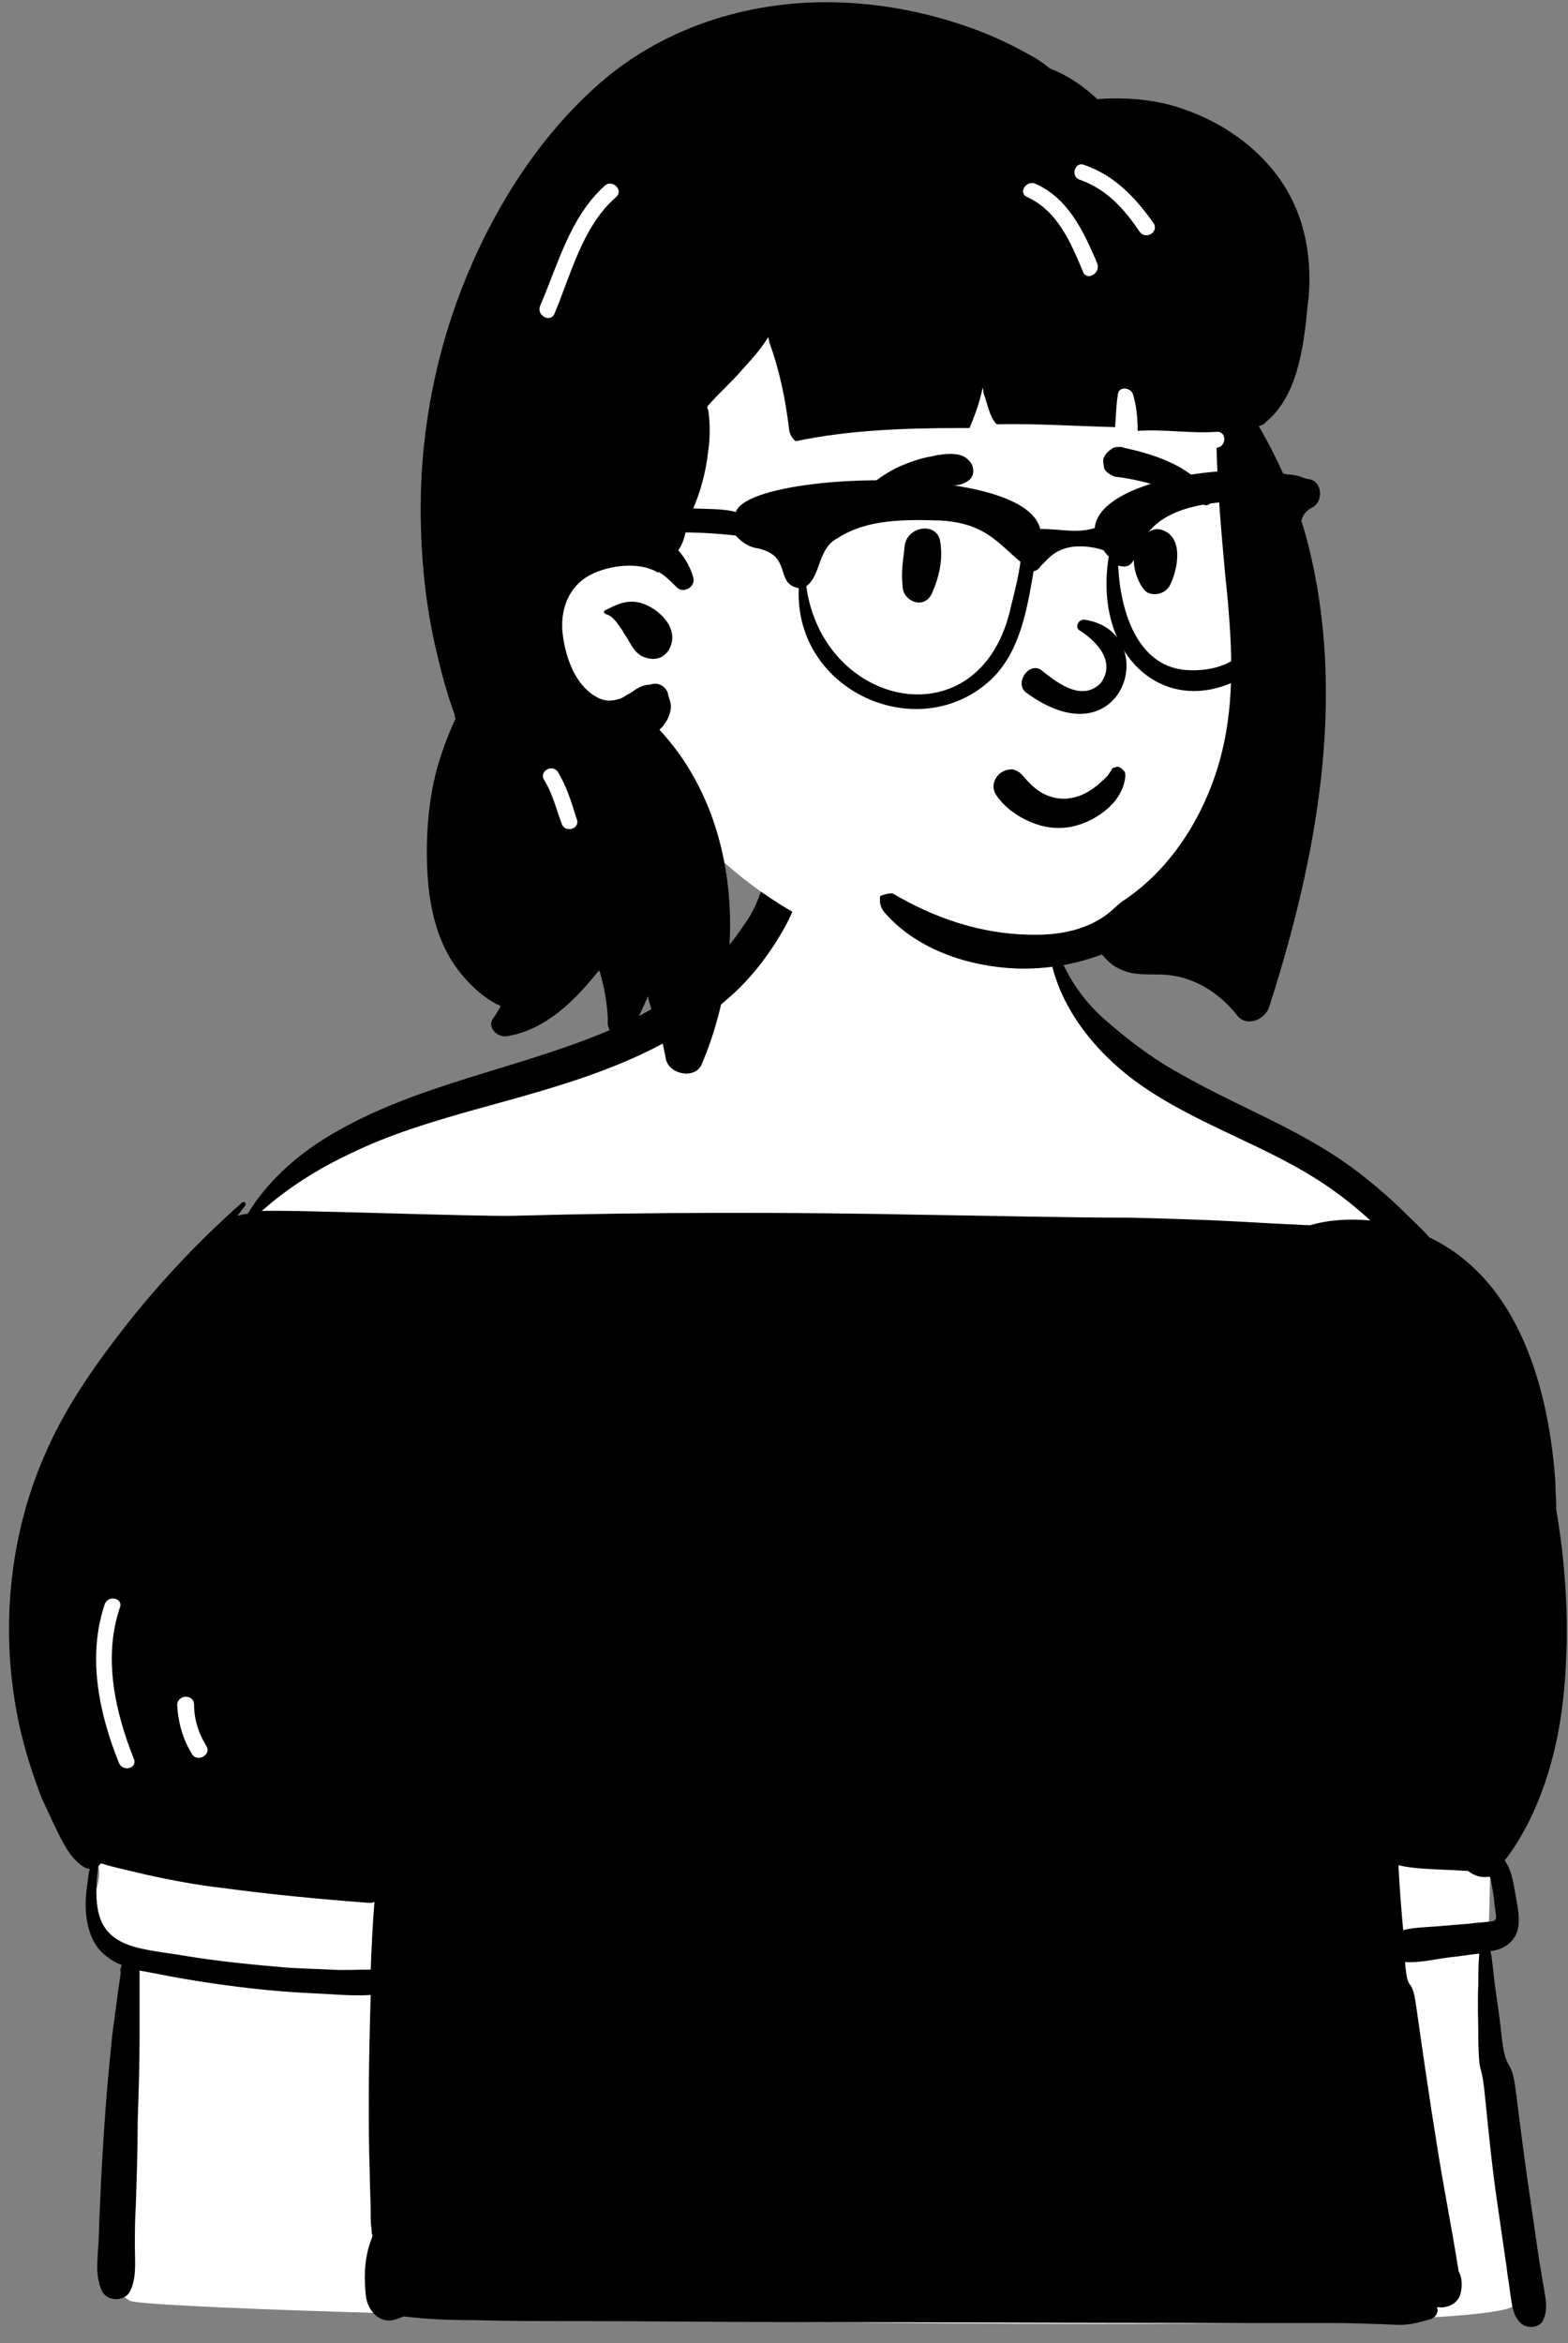
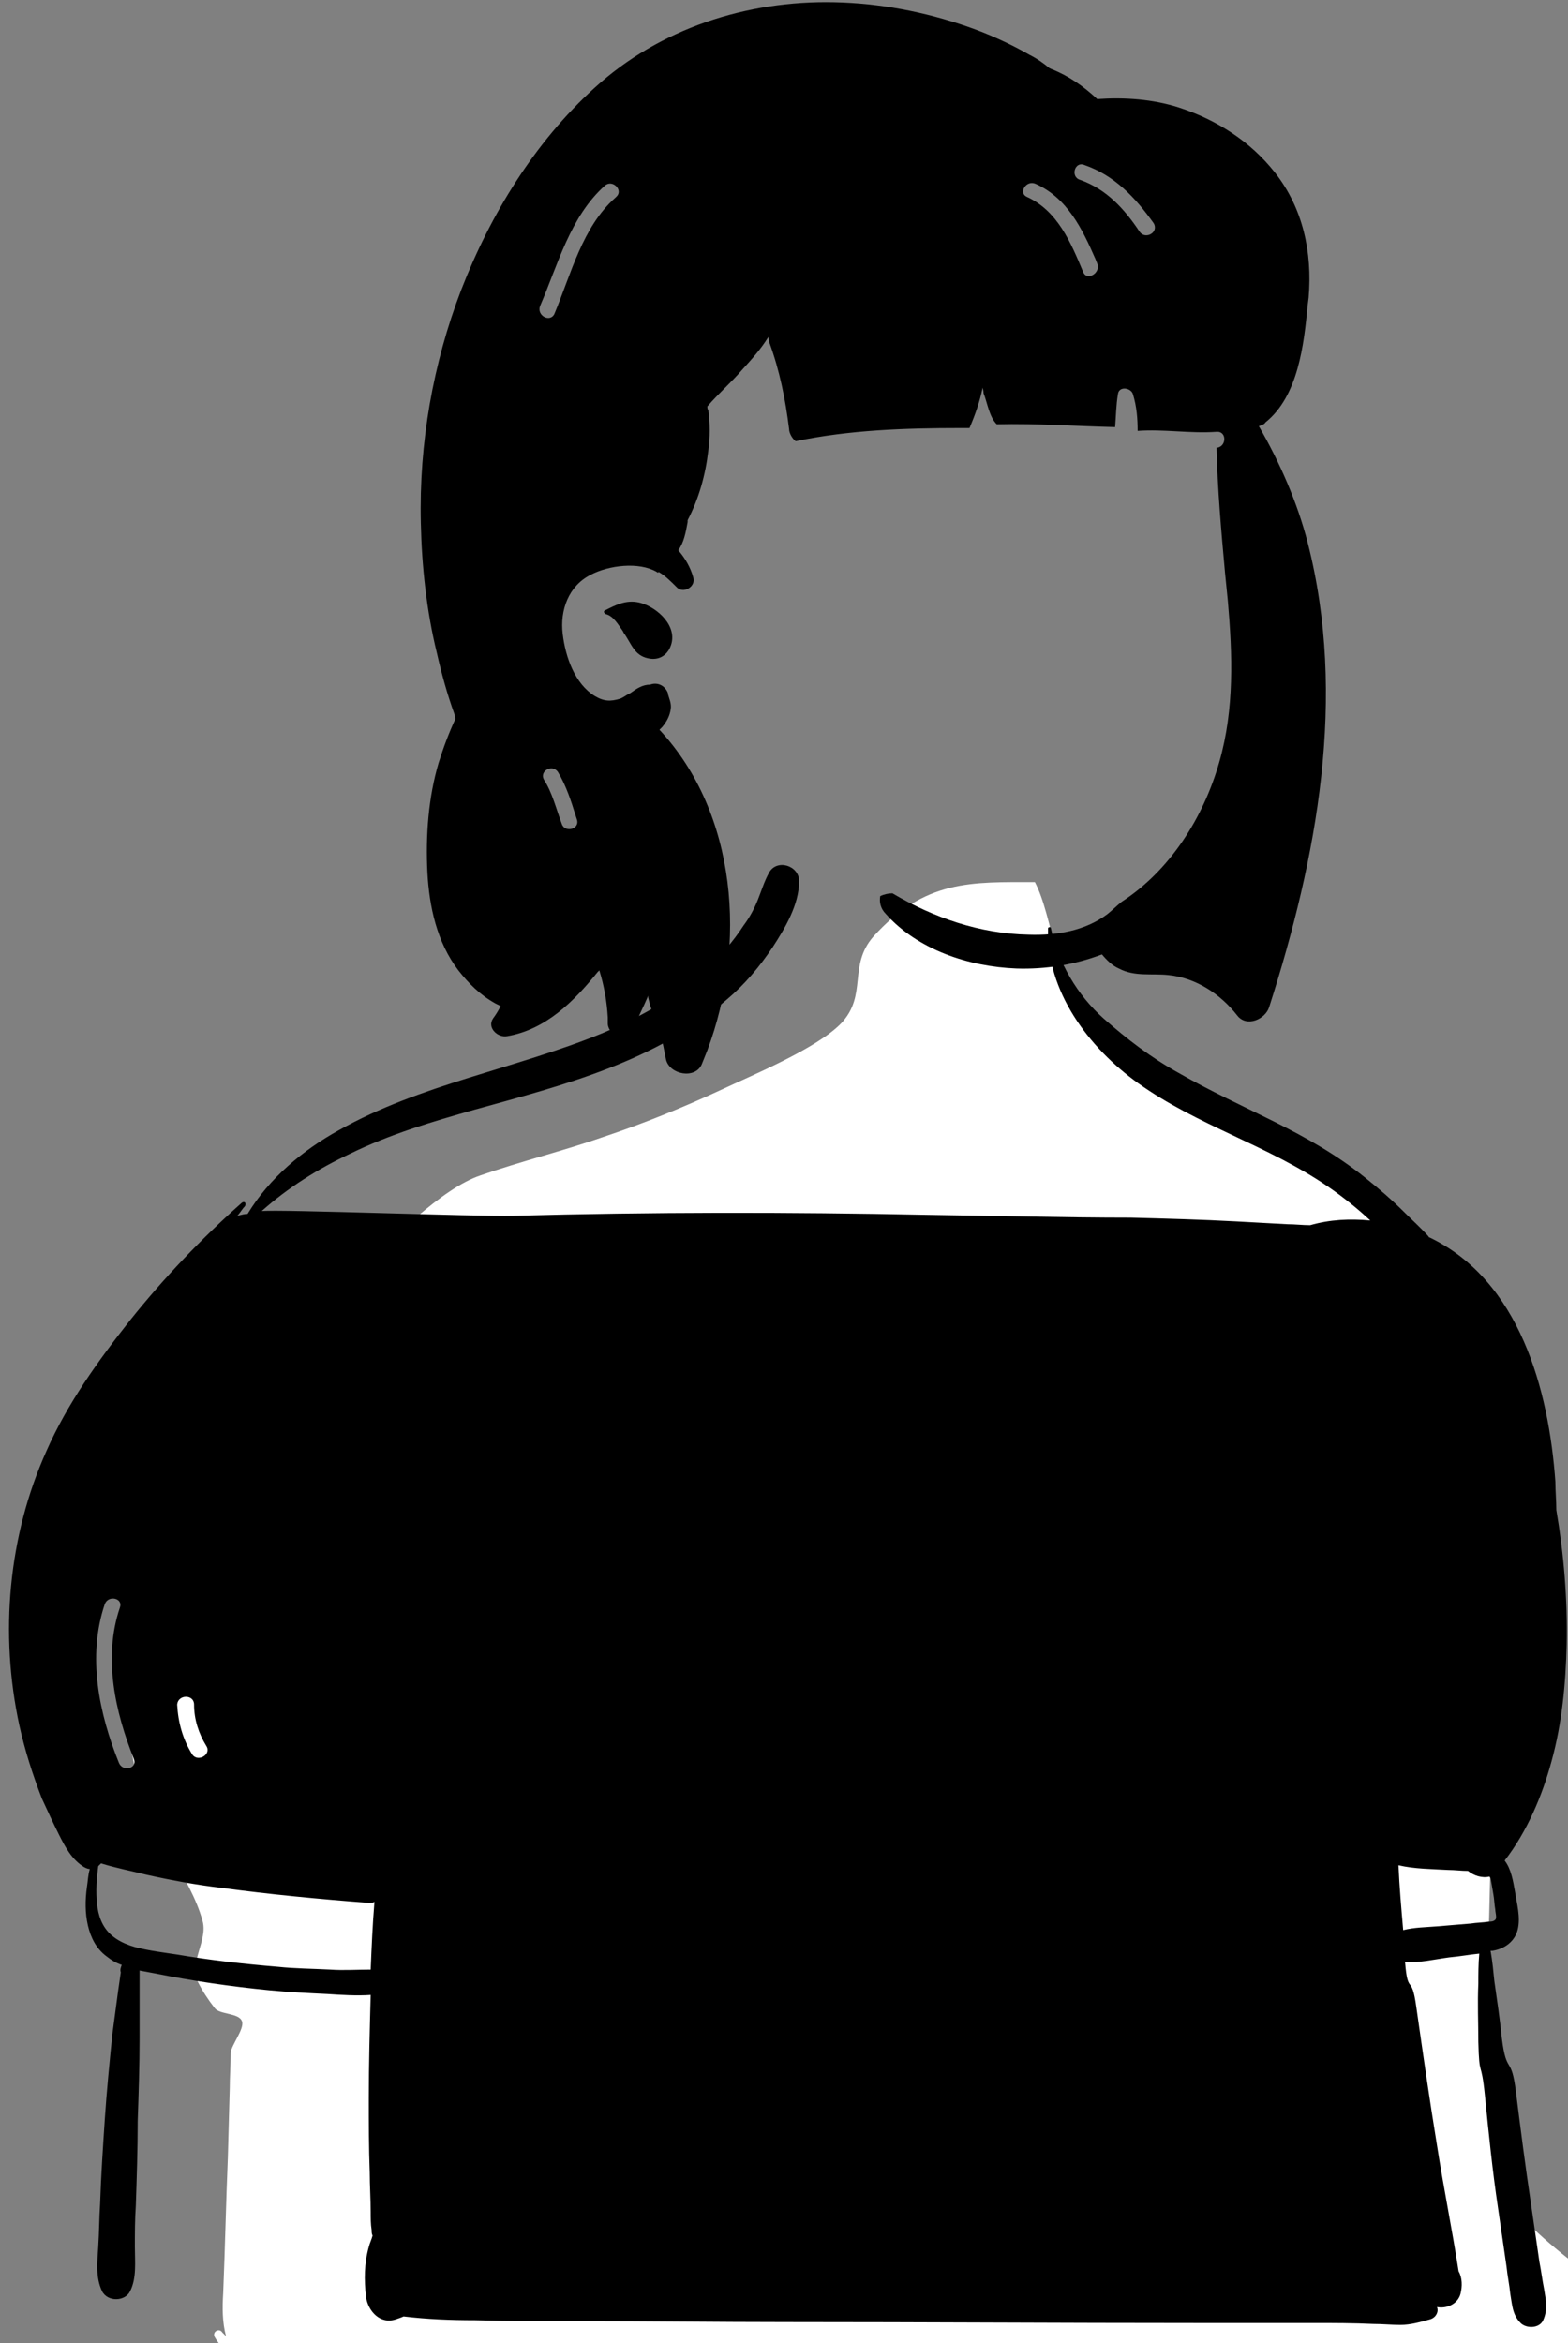
<svg xmlns="http://www.w3.org/2000/svg" height="249.3" preserveAspectRatio="xMidYMid meet" version="1.0" viewBox="-1.0 -0.2 166.9 249.3" width="166.9" zoomAndPan="magnify">
  <rect x="-1.0" y="-0.2" width="166.9" height="249.3" fill="#808080" stroke="none" />
  <g>
    <g>
      <g>
        <g>
          <g>
            <g clip-rule="evenodd" fill-rule="evenodd">
              <g id="change1_2">
-                 <path d="M127.3,95.4c-0.5-4.8-0.8-9.6-1-14.3 c-0.2-4.8,0.1-9.6,0.2-14.4c0.2-9.7,0.6-19.5-0.2-29.2c-0.7-9.2-2.4-18.3-5.1-27.1c-1.3-4.3-2.7-8.8-4.8-12.7 c-2.1-4-5.5-6.6-9.2-9.1c-4-2.6-7.9-5.2-11.8-7.9c-3.3-2.2-9.3-4.8-12-7.7c-2.9-3.1-3.4-10.8-5.3-14.4 C76.2-45,71-47.3,67-47.3c-6.7,0-11.7-0.3-17.2,5.8c-2.7,3.1-0.6,6.2-3.4,9.2c-2.6,2.7-9.4,5.5-12.8,7.1 c-4.1,1.9-8.3,3.6-12.5,5c-4.3,1.5-8.8,2.6-13.1,4.1c-4.2,1.4-9.6,7-12.8,10c-3,2.8-3.8,2.5-6,5.9c-5,7.4-10,14.9-14,23 c-2,4-3.9,8.2-4.6,12.7c-0.8,4.7,0,9.3,1.2,13.9c1.3,4.7,5.3,9.1,6.6,13.8c0.6,2.1-1.5,4.5-0.5,6.5c0.5,1,1.1,1.9,1.8,2.8 c0.5,0.7,2.6,0.5,2.9,1.4c0.3,0.8-1.2,2.6-1.2,3.4c0,1.2-0.1,2.5-0.1,3.7l-0.2,7.3c-0.2,4.8-0.3,9.7-0.5,14.5 c-0.1,1.6-0.1,3.1,0.3,4.6c-0.1-0.1-0.3-0.3-0.4-0.4c-0.3-0.5-1.1-0.1-0.8,0.5c0.5,0.9,1.2,1.5,2,2c1,1.4,146.8,4.6,147.5,0.4 c0.4-2.3-0.3-4.8-0.6-7.1C127.9,100.2,127.6,97.8,127.3,95.4z" fill="#FFF" transform="translate(31.056 135.053)" />
+                 <path d="M127.3,95.4c-0.5-4.8-0.8-9.6-1-14.3 c-0.2-4.8,0.1-9.6,0.2-14.4c0.2-9.7,0.6-19.5-0.2-29.2c-0.7-9.2-2.4-18.3-5.1-27.1c-1.3-4.3-2.7-8.8-4.8-12.7 c-2.1-4-5.5-6.6-9.2-9.1c-4-2.6-7.9-5.2-11.8-7.9c-3.3-2.2-9.3-4.8-12-7.7c-2.9-3.1-3.4-10.8-5.3-14.4 c-6.7,0-11.7-0.3-17.2,5.8c-2.7,3.1-0.6,6.2-3.4,9.2c-2.6,2.7-9.4,5.5-12.8,7.1 c-4.1,1.9-8.3,3.6-12.5,5c-4.3,1.5-8.8,2.6-13.1,4.1c-4.2,1.4-9.6,7-12.8,10c-3,2.8-3.8,2.5-6,5.9c-5,7.4-10,14.9-14,23 c-2,4-3.9,8.2-4.6,12.7c-0.8,4.7,0,9.3,1.2,13.9c1.3,4.7,5.3,9.1,6.6,13.8c0.6,2.1-1.5,4.5-0.5,6.5c0.5,1,1.1,1.9,1.8,2.8 c0.5,0.7,2.6,0.5,2.9,1.4c0.3,0.8-1.2,2.6-1.2,3.4c0,1.2-0.1,2.5-0.1,3.7l-0.2,7.3c-0.2,4.8-0.3,9.7-0.5,14.5 c-0.1,1.6-0.1,3.1,0.3,4.6c-0.1-0.1-0.3-0.3-0.4-0.4c-0.3-0.5-1.1-0.1-0.8,0.5c0.5,0.9,1.2,1.5,2,2c1,1.4,146.8,4.6,147.5,0.4 c0.4-2.3-0.3-4.8-0.6-7.1C127.9,100.2,127.6,97.8,127.3,95.4z" fill="#FFF" transform="translate(31.056 135.053)" />
              </g>
              <g id="change2_3">
                <path d="M-20.9,35.4c0.4-1,2-0.6,1.6,0.4c-1.8,5.3-0.5,11.1,1.5,16.1 c0.4,1-1.2,1.4-1.6,0.4C-21.5,47.1-22.8,41-20.9,35.4 M-8.5,65.6c5.2,0.7,10.4,1.2,15.7,1.6c0.2,0,0.4,0,0.6-0.1 c-0.2,2.4-0.3,4.8-0.4,7.2c-1.4,0-2.9,0.1-4.3,0c-1.9-0.1-3.7-0.1-5.6-0.3c-3.6-0.3-7.2-0.7-10.7-1.3c-1.3-0.2-3-0.4-4.5-0.8 c-1.4-0.4-2.7-1.1-3.4-2.4c-0.6-1.1-0.7-2.4-0.7-3.7c0-0.8,0.1-1.7,0.2-2.5c0.1-0.1,0.2-0.2,0.3-0.3c1.6,0.5,3.2,0.8,4.8,1.2 C-13.8,64.8-11.1,65.3-8.5,65.6 M-11.4,46.1c0,1.6,0.5,3.1,1.3,4.4c0.6,0.9-0.9,1.8-1.5,0.9c-1-1.6-1.5-3.4-1.6-5.3 C-13.1,45-11.4,45-11.4,46.1 M122.1,63.7c0.7,0,1.4,0.1,2.1,0.1c0.6,0.5,1.5,0.8,2.3,0.6c0,0.1,0.1,0.1,0.1,0.2 c0.1,0.5,0.2,1.1,0.3,1.7c0.1,0.5,0.1,1.1,0.2,1.6c0,0.3,0.2,0.9,0,1.1c-0.2,0.2-0.5,0.2-0.7,0.2c-0.6,0.1-1.3,0.1-1.9,0.2 c-1.2,0.1-2.4,0.2-3.6,0.3c-1.2,0.1-2.4,0.1-3.6,0.4c-0.2-2.3-0.4-4.6-0.5-6.9C118.5,63.6,120.4,63.6,122.1,63.7 M-25.8,59.9 c0.7,1.4,1.4,2.7,2.7,3.5c0.2,0.1,0.4,0.2,0.6,0.2c-0.2,0.7-0.2,1.3-0.3,1.9c-0.2,1.4-0.2,2.8,0.1,4.1c0.3,1.3,0.9,2.5,2,3.3 c0.5,0.4,1,0.7,1.6,0.9c-0.1,0.3-0.2,0.5-0.1,0.8c-0.1,0.7-0.2,1.4-0.3,2.1c-0.2,1.5-0.4,3-0.6,4.5c-0.3,3-0.6,6-0.8,9 c-0.2,3-0.4,6-0.5,9c-0.1,1.5-0.1,3.1-0.2,4.6c-0.1,1.6-0.3,3.2,0.4,4.7c0.6,1.2,2.5,1.1,3,0c0.7-1.4,0.5-3.1,0.5-4.7 c0-1.5,0-2.9,0.1-4.4c0.1-3,0.2-6,0.2-9c0.1-2.9,0.2-5.9,0.2-8.8c0-1.5,0-3.1,0-4.6c0-0.8,0-1.8,0-2.6 c0.5,0.1,1.1,0.2,1.6,0.3c4,0.8,8.1,1.4,12.2,1.8c2.1,0.2,4.1,0.3,6.2,0.4c1.5,0.1,3.1,0.2,4.6,0.1c-0.1,3.7-0.2,7.3-0.2,11 c0,2.6,0,5.3,0.1,7.9c0,1.4,0.1,2.8,0.1,4.2c0,0.6,0,1.3,0.1,1.9c0,0.2,0,0.4,0.1,0.6c-0.1,0.4-0.3,0.8-0.4,1.2 c-0.5,1.8-0.5,3.5-0.3,5.3c0.2,1.5,1.5,3,3.2,2.4c0.3-0.1,0.6-0.2,0.8-0.3c2.5,0.3,5,0.4,7.6,0.4c3.7,0.1,7.4,0.1,11.2,0.1 c7.3,0,14.6,0.1,21.9,0.1c14.7,0,29.4,0.1,44,0.1c4.1,0,8.1,0,12.2,0c2.1,0,4.2,0,6.3,0.1c1,0,2,0.1,2.9,0.1 c1.1,0,2.1-0.3,3.2-0.6c0.6-0.2,0.9-0.8,0.7-1.3c1,0.2,2.2-0.3,2.5-1.4c0.2-0.8,0.2-1.7-0.2-2.4v0c-0.7-4.5-1.6-8.9-2.3-13.4 c-0.8-4.9-1.5-9.8-2.2-14.7c-0.5-3.7-0.9-1.1-1.2-4.8c1.5,0.1,3.2-0.3,4.7-0.5c1.1-0.1,2.2-0.3,3.2-0.4 c-0.1,1.1-0.1,2.2-0.1,3.2c-0.1,2.1,0,4.1,0,6.2c0.1,4,0.3,1.7,0.7,5.7c0.4,4,0.8,8,1.4,12c0.3,2.1,0.6,4.1,0.9,6.2 c0.1,1,0.3,1.9,0.4,2.9c0.2,1.1,0.2,2.2,1.1,3.1c0.6,0.6,2,0.6,2.4-0.3c0.5-1.1,0.3-2.1,0.1-3.3c-0.2-1-0.3-1.9-0.5-2.9 c-0.3-2.1-0.6-4.1-0.9-6.2c-0.6-4-1.1-7.9-1.6-11.9c-0.5-4-1-1.7-1.5-5.7c-0.2-2-0.5-4-0.8-6.1c-0.1-1-0.2-2.1-0.4-3.2 c0.1,0,0.1,0,0.2,0c1.3-0.2,2.4-1,2.7-2.3c0.3-1.3-0.1-2.7-0.3-4c-0.2-1.1-0.4-2.4-1.1-3.3c2.4-3.1,4-6.9,5-10.6 c1.1-4,1.5-8.2,1.6-12.4c0.1-4.8-0.3-9.6-1.1-14.3c0-1-0.1-2-0.1-3c-0.7-9.8-3.8-21.4-13.4-26c0,0-0.1,0-0.1-0.1 c-0.8-0.9-1.7-1.7-2.5-2.5c-1.4-1.4-2.8-2.6-4.3-3.8c-3-2.4-6.2-4.2-9.6-5.9c-3.4-1.7-6.9-3.3-10.2-5.2 c-2.9-1.6-5.5-3.6-8-5.8c-2.8-2.5-4.8-5.9-5.6-9.6c0-0.2-0.3-0.1-0.3,0c-0.2,6.7,4.3,12.7,9.6,16.5c6.3,4.5,13.8,6.6,20.2,11 c1.6,1.1,3.1,2.3,4.5,3.6c-2.2-0.2-4.3-0.1-6.4,0.5c-0.8,0-1.6-0.1-2.4-0.1c-1.8-0.1-3.6-0.2-5.5-0.3 c-3.7-0.2-7.4-0.3-11.2-0.4C81.2-5.7,73.9-5.9,66.6-6c-14.7-0.3-29.3-0.3-44,0.1c-4,0.1-24.9-0.7-26.8-0.5 c2.8-2.5,6-4.5,9.4-6.1c4.3-2.1,8.7-3.4,13.3-4.7c9.4-2.6,19.3-5.1,26.8-11.7c1.9-1.6,3.5-3.5,4.9-5.6c1.3-2,2.8-4.5,2.8-7 c0-1.7-2.4-2.4-3.2-0.9c-0.5,0.9-0.8,1.9-1.2,2.9c-0.4,1-0.9,1.9-1.5,2.7c-1.1,1.7-2.5,3.3-4,4.7c-3.2,3-7.1,5.1-11.1,6.8 C22.7-21.5,12.7-19.9,4-15c-3.8,2.1-7.4,5.1-9.7,8.9C-6-6.1-6.4-6-6.8-5.9c0.3-0.3,0.5-0.7,0.8-1C-5.8-7.2-6-7.5-6.3-7.3 c-4.3,3.8-8.3,8-11.9,12.5c-3.4,4.3-6.7,8.9-8.9,13.9c-4.1,9.1-5,19.5-2.9,29.2c0.6,2.7,1.4,5.2,2.4,7.8 C-27,57.4-26.4,58.7-25.8,59.9" fill="inherit" transform="translate(31.056 135.053)" />
              </g>
            </g>
            <g clip-rule="evenodd" fill-rule="evenodd">
              <g id="change1_1">
-                 <path d="M19.8-32.8c12,0,27,13.7,31.4,19.5 c3.7,4.9,3.2,30.1,3.2,45.1c0,3.1-1.4,9.1-1.9,12c-1.9,11-10.1,20.2-26.3,20.2c-13.2,0-23.4-4.2-33.2-14.9 c-2.2-2.4-13.2,6.3-15.4,3.2c-5.9,0-10.7-54.7,0.7-71.1S7.8-32.8,19.8-32.8z" fill="#FFF" transform="translate(78.592 38.043)" />
-               </g>
+                 </g>
              <g id="change2_2">
                <path d="M-16.3-28.9c6.9-6.3,16.2-9.3,25.5-9.1c4.8,0.1,9.6,1,14.2,2.6 c2.3,0.8,4.5,1.8,6.6,3c0.8,0.4,1.5,0.9,2.1,1.4l0.2,0.1h0c1.8,0.7,3.4,1.8,4.9,3.2c2.9-0.2,5.9,0,8.7,0.9 c4,1.3,7.6,3.6,10.2,6.9c3,3.8,4,8.5,3.6,13.3l-0.1,0.8c-0.4,4.2-1,9.7-4.5,12.5C55,6.9,54.7,7,54.4,7.1 c2.2,3.8,4.1,8.1,5.2,12.4c4.2,16.4,1,33.5-4.1,49.4c-0.4,1.3-2.4,2.2-3.4,0.9c-1.8-2.3-4.4-4-7.3-4.3 c-1.8-0.2-3.6,0.2-5.3-0.7c-0.7-0.3-1.3-0.9-1.8-1.5c-2.9,1.1-6,1.6-9.1,1.5c-5.1-0.2-10.5-2-13.9-5.8 c-0.6-0.6-0.7-1.3-0.6-1.9c0.4-0.2,0.9-0.3,1.3-0.3c4.4,2.6,9.3,4.3,14.5,4.4c3,0.1,6-0.4,8.4-2.2c0.5-0.4,1-0.9,1.5-1.3 c5.1-3.3,8.7-8.9,10.4-14.9c1.6-5.6,1.4-11.4,0.9-17.1l-0.3-3c-0.4-4.4-0.8-8.9-0.9-13.3l0,0l0,0c1.1-0.1,1.1-1.8,0-1.7 c-2.8,0.2-5.6-0.3-8.4-0.1c0-1.3-0.1-2.6-0.5-3.9c-0.2-0.7-1.5-0.9-1.6,0c-0.2,1.2-0.2,2.3-0.3,3.5c-4.2-0.1-8.4-0.4-12.6-0.3 c-0.8-0.8-1-2.3-1.4-3.3C25.1,3.3,25,3.1,25,3c-0.3,1.5-0.8,2.9-1.4,4.3l-1,0c-5.8,0-11.8,0.2-17.5,1.4 C4.7,8.4,4.4,7.8,4.4,7.4C4,4.2,3.4,1.2,2.3-1.8L2.2-2.3c0,0,0-0.1,0-0.1C1.4-1.1,0.4,0-0.6,1.1C-1.2,1.8-1.8,2.4-2.4,3 C-3,3.6-3.7,4.3-4.3,5c0,0.1,0,0.3,0.1,0.4C-4,6.8-4,8.3-4.2,9.7c-0.3,2.6-1,5.1-2.2,7.4l0,0.2c-0.2,1.1-0.4,2.2-1,3 c0.7,0.8,1.3,1.8,1.6,2.9c0.3,1-1.1,1.8-1.8,1c-0.6-0.6-1.2-1.2-1.9-1.6c0,0.1-0.1,0.1-0.2,0c-1.9-1.1-5.1-0.7-7,0.3 c-2.4,1.2-3.3,3.8-3,6.3c0.3,2.5,1.3,5.3,3.4,6.6c1,0.6,1.7,0.6,2.7,0.3c0.3-0.1,0.7-0.4,0.9-0.5l0.2-0.1 c0.7-0.5,1.3-0.9,2.1-0.9c0.8-0.3,1.6,0.1,1.9,0.9l0,0.1c0.1,0.4,0.4,1,0.3,1.6c-0.1,0.7-0.4,1.3-0.9,1.9 c-0.1,0.1-0.2,0.2-0.3,0.3c8.3,8.9,9.3,22.9,5.1,34.1c-0.2,0.5-0.4,1-0.6,1.5c-0.7,1.6-3.4,1.1-3.8-0.5 c-0.1-0.5-0.2-1-0.3-1.5c-0.2-0.9-0.5-1.8-0.8-2.6l-0.1-0.3c-0.3-0.7-0.5-1.4-0.7-2.2l0-0.1c0,0,0-0.1,0-0.1l-0.4,0.9l0,0 l-1.3,2.8c-0.6,1.3-2.5,0.6-2.6-0.7l0,0c0-0.2,0-0.5,0-0.7c-0.1-1.7-0.4-3.4-0.9-5l-0.2,0.2c-2.5,3.1-5.5,6.1-9.6,6.8 c-1,0.2-2.2-0.9-1.5-1.9c0.3-0.4,0.6-0.9,0.8-1.3c-0.2-0.1-0.4-0.2-0.6-0.3c-1.6-0.9-2.8-2.1-3.9-3.5c-2.3-3-3.1-6.8-3.3-10.4 c-0.2-3.9,0.1-8,1.2-11.7c0.5-1.6,1.1-3.2,1.8-4.7c-0.1-0.1-0.1-0.3-0.1-0.4c-0.8-2.2-1.4-4.4-1.9-6.6 c-1.1-4.5-1.6-9.2-1.7-13.8C-35,8.9-33.5,0.4-30.5-7.4C-27.4-15.4-22.7-23.1-16.3-28.9z M-20.2,43.9c-0.6-0.9-2-0.1-1.5,0.8 l0,0c0.9,1.4,1.3,3.1,1.9,4.7c0.3,1,2,0.6,1.6-0.5l-0.1-0.3C-18.8,47-19.3,45.4-20.2,43.9z M-15.2,26.7l0.4-0.2 c1.2-0.6,2.3-1,3.7-0.5c1.9,0.7,3.9,2.8,2.7,4.9c-0.5,0.8-1.3,1.1-2.2,0.9c-1.5-0.3-1.8-1.6-2.6-2.7l-0.1-0.2 c-0.5-0.7-1-1.6-1.8-1.8C-15.3,27-15.4,26.8-15.2,26.7z M-14.1-17.2l0.1-0.1c0.8-0.7-0.4-1.9-1.2-1.2c-3.7,3.3-5,8.4-6.9,12.8 c-0.4,1,1,1.8,1.5,0.9C-18.8-9.1-17.6-14.1-14.1-17.2L-14.1-17.2z M30.6-18.7c-1-0.4-1.8,1-0.9,1.4l0,0c3.3,1.5,4.7,4.9,6,8 c0.4,1,1.9,0.1,1.5-0.9L37-10.7C35.6-13.9,34-17.2,30.6-18.7z M35.8-20.7c-1-0.4-1.5,1.3-0.4,1.6c2.8,1,4.7,3.1,6.3,5.5 c0.6,0.9,2.1,0.1,1.5-0.9C41.2-17.3,39-19.6,35.8-20.7z" fill="inherit" transform="translate(78.592 38.043)" />
              </g>
            </g>
            <g id="change2_1">
-               <path clip-rule="evenodd" d="M-3.5,9.9c-1.4-0.6-2.7-1.5-3.6-2.8c-0.3-0.4-0.4-0.9-0.3-1.3 C-7.3,5.4-7.1,5-6.7,4.7c0.4-0.3,0.8-0.4,1.3-0.4C-5,4.4-4.6,4.6-4.3,5l0.1,0.1c0.6,0.7,1.3,1.4,2.1,1.8 c0.8,0.4,1.7,0.6,2.6,0.5c1.7-0.2,2.9-1.1,4.2-2.4C4.8,4.8,5,4.6,5.1,4.4c0.1-0.2,0.2-0.3,0.4-0.3c0.2-0.1,0.4-0.1,0.5,0 c0.2,0.1,0.3,0.2,0.4,0.3C6.6,4.6,6.6,4.8,6.6,5C6.5,6.3,5.8,7.5,4.8,8.4c-1.1,1-2.5,1.7-3.9,2C-0.6,10.7-2.1,10.5-3.5,9.9 L-3.5,9.9z M1.7-10.5c1.6,1,4,3.2,2.3,5.6C1.9-2.7-1-5.2-2.4-6.3C-3.7-7.1-5.2-4.9-4-3.9c10.4,7.7,14.6-6.3,6.4-7.7 C1.6-11.8,1.2-10.8,1.7-10.5z M-16.9-19.4c0.2-2.2,3.5-2.7,3.8-0.5c0.3,1.9-0.1,3.7-0.9,5.5c-0.8,1.7-2.9,0.9-3.1-0.6 C-17.3-17.1-17-18.1-16.9-19.4z M8.5-20.4c0.5-0.6,1.1-1,1.9-0.8c2.5,0.7,1.8,4.3,0.9,6c-0.5,0.9-2,1.2-2.7,0.4 c-1.1-1.4-1.7-4.1-0.2-5.4C8.4-20.2,8.4-20.3,8.5-20.4z M-14-29l0.4-0.1c1.2-0.2,2.8-0.4,3.6,0.6c0.5,0.5,0.6,1.5,0,2 c-1.1,0.9-2.3,0.5-3.6,0.6c-1.1,0.1-2.1,0.2-3.1,0.5c-2.3,0.6-4.1,1.8-6.1,3.1c-0.3,0.2-0.5-0.2-0.4-0.4 c1.1-2.2,3.3-4,5.5-5.1C-16.6-28.3-15.3-28.8-14-29z M6.2-30l0.3,0.1c3.3,0.7,7.6,2.1,9.2,5.3c0.1,0.5,0,0.6-0.1,0.6l0,0 c0,0.1-0.1,0.1-0.3,0.2c-0.1,0-0.1,0-0.2,0c-0.7-0.2-1.3-0.4-1.8-0.7l-0.6-0.3c-0.7-0.3-1.4-0.7-2.1-0.9 c-1.6-0.5-3.2-0.9-4.8-1.1c-0.4,0-0.7-0.2-1-0.4c-0.3-0.2-0.5-0.5-0.5-0.8c-0.1-0.5-0.1-0.8,0.2-1.2c0.2-0.3,0.5-0.5,0.8-0.7 C5.5-30,5.8-30,6.2-30z" fill="inherit" fill-rule="evenodd" transform="translate(112.183 77.354)" />
-             </g>
+               </g>
            <g id="change2_4">
-               <path clip-rule="evenodd" d="M43.1-20.2c-1.4,1.9-4.1,2.5-6.5,2.3c-5.2-0.5-6.9-6.5-7.1-11.1 c3.5,1-0.3-6,11.7-6.8c4.2-0.4,3.1,2.2,4.9,4.1C46.2-27.8,45.5-23.5,43.1-20.2 M18.1-24.7C15-10.2-1.9-13.7-3.7-26.8 c1.6-1.2,1.2-4,3.3-5.1c3.2-2.1,7.3-2,11-1.9c4.7,0.3,6,2.3,8.5,4.4C18.9-27.9,18.5-26.3,18.1-24.7 M49.8-38.2 c-0.2,0-0.3-0.1-0.5-0.1c-0.1-0.1-0.3-0.1-0.5-0.2c-0.4-0.1-0.8-0.2-1.3-0.2c-6-1.4-20,0.6-20.5,5.7c-1.9,0.6-3.6,0.1-5.8,0.1 c-1.7-7.1-31-6.1-32.4-1.8c0,0,0,0,0,0c-1.4-0.4-3.3-0.3-4.9-0.4c-3.3-0.1-6.6,0.2-9.9,0.9c-6.1,1-14.3,2.1-10.1,9.7 c0,0,0,0,0,0l0,0c0.7,0.7,2,0.1,2-0.9c-1.4-3.6,1.8-4,4.2-5c6.1-2.2,12.4-2.5,18.7-1.8c0.5,0.6,1.2,1.1,2,1.3 c4.2,0.7,2,3.8,4.7,4.3c-0.5,11,12.8,16.9,20.5,9.7c3.1-3,3.8-7.5,4.5-11.5c0.4-0.1,0.6-0.3,0.8-0.6c0.9-0.9,1.5-1.7,3.3-2 c1.8-0.2,3.2,0.3,3.4,0.4c0,0.1,0.1,0.2,0.2,0.3c0.1,0.1,0.2,0.3,0.3,0.3C26.7-18.9,35.2-12,43.7-17.7 c3.7-3.5,4.5-8.8,4.7-13.6c0.5-0.3,0.8-0.9,0.6-1.6c-0.2-1,0.3-1.9,1.2-2.3C51.4-35.9,51.2-38,49.8-38.2" fill="inherit" fill-rule="evenodd" transform="translate(88.521 88.978)" />
-             </g>
+               </g>
          </g>
        </g>
      </g>
    </g>
  </g>
</svg>